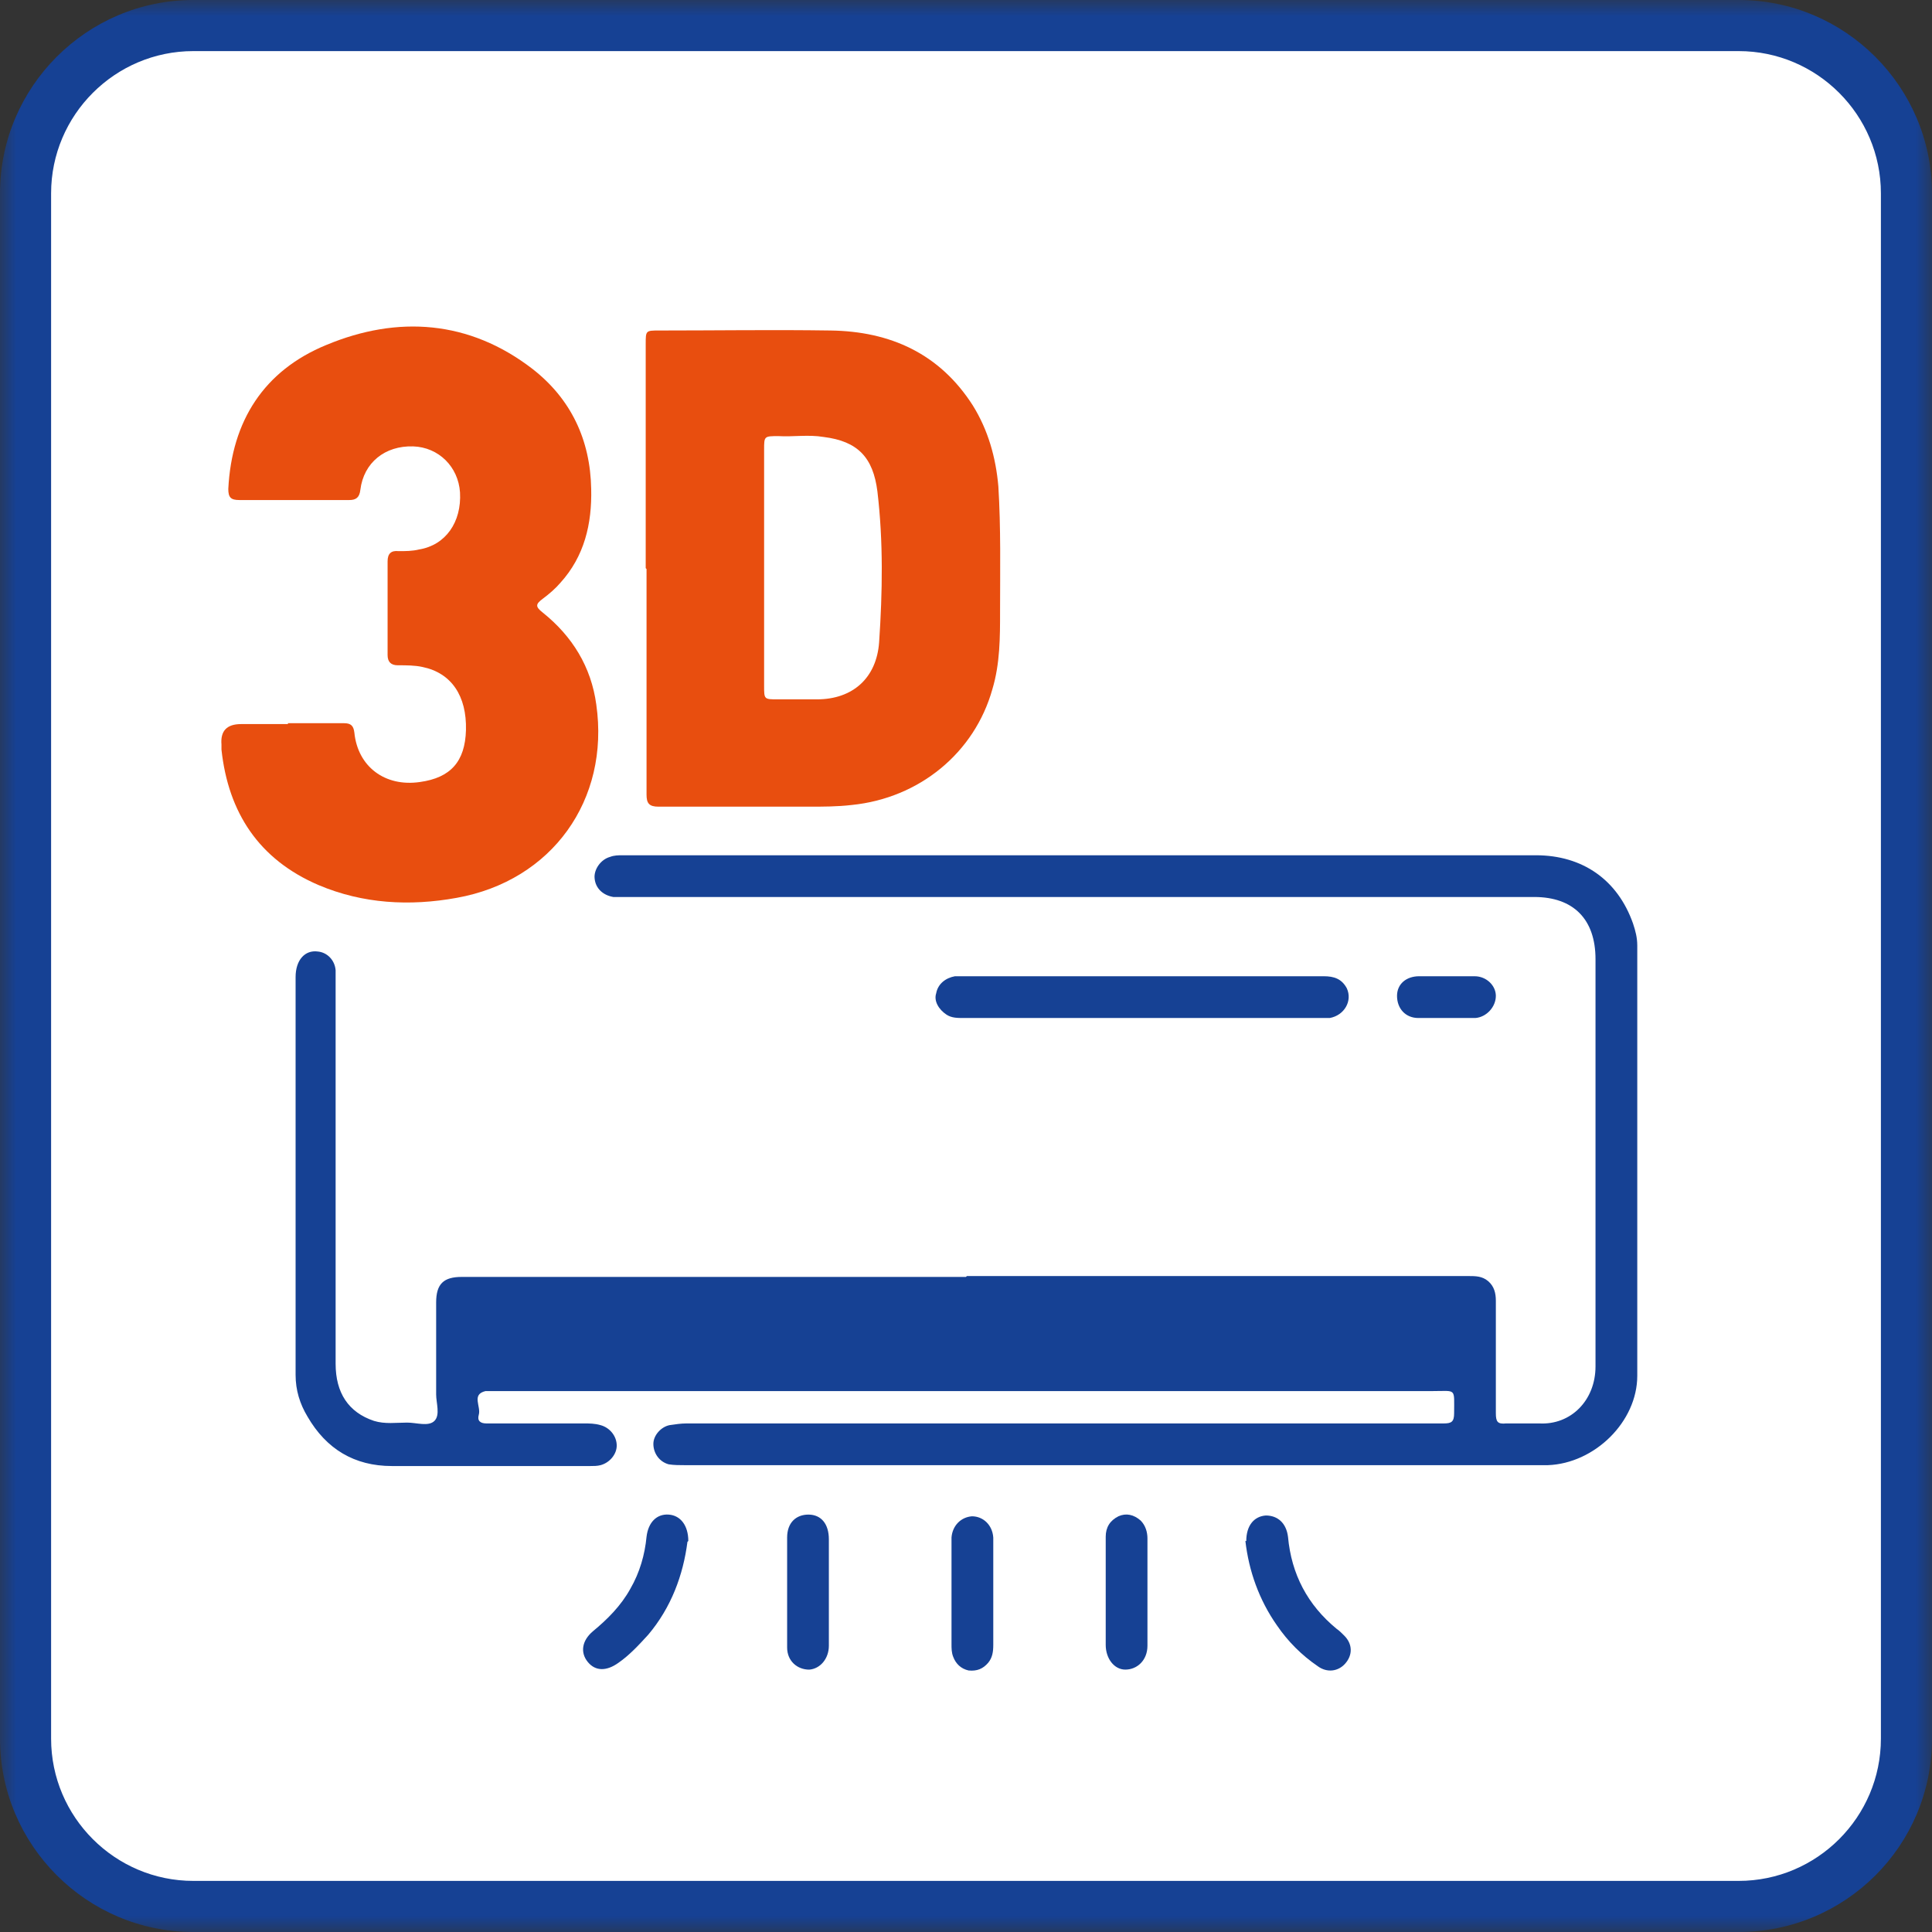
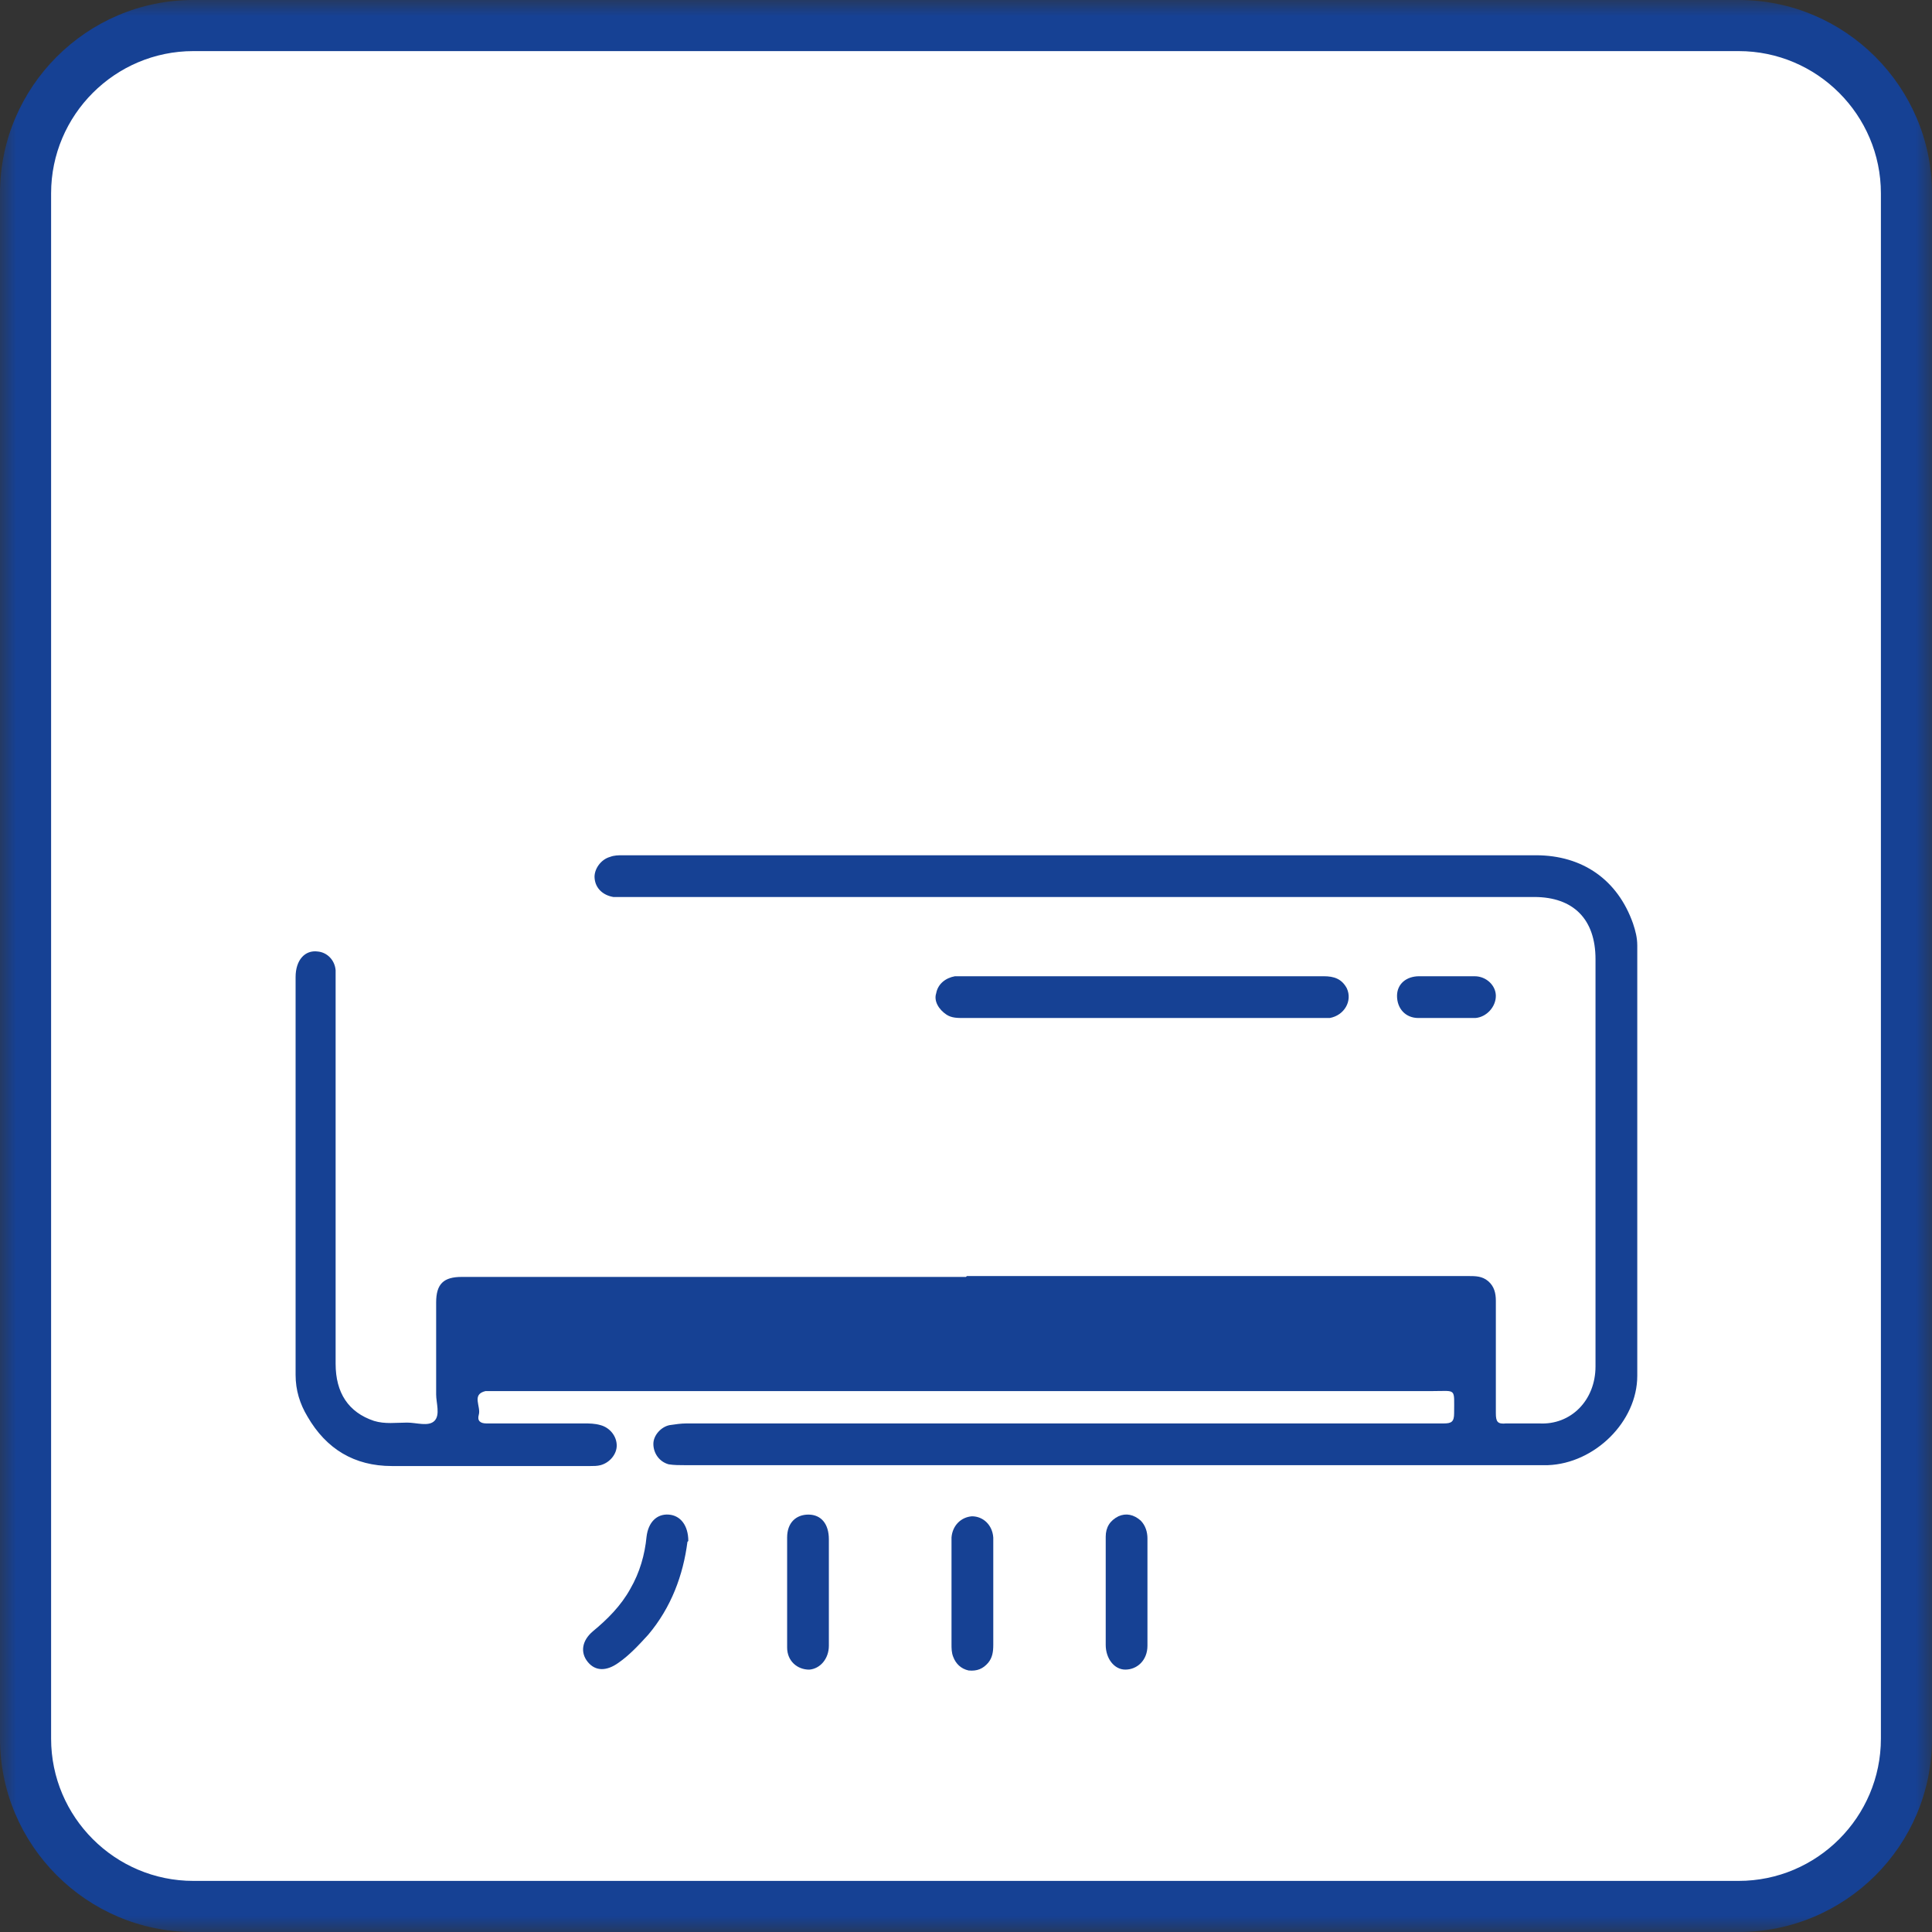
<svg xmlns="http://www.w3.org/2000/svg" width="60" height="60" viewBox="0 0 60 60" fill="none">
  <rect x="0" y="0" width="60" height="60" fill="#333333" stroke="none" />
  <g clip-path="url(#clip0_2280_384)">
    <mask id="mask0_2280_384" style="mask-type:luminance" maskUnits="userSpaceOnUse" x="0" y="0" width="60" height="60">
      <path d="M60 0H0V60H60V0Z" fill="white" />
    </mask>
    <g mask="url(#mask0_2280_384)">
      <path d="M6.005 0.793H53.995C56.878 0.793 59.206 3.121 59.206 6.005V53.994C59.206 56.878 56.878 59.206 53.995 59.206H6.005C3.122 59.206 0.794 56.878 0.794 53.994V6.005C0.794 3.121 3.122 0.793 6.005 0.793Z" fill="white" />
      <path d="M53.995 1.587C56.429 1.587 58.413 3.571 58.413 6.005V53.995C58.413 56.429 56.429 58.413 53.995 58.413H6.005C3.571 58.413 1.587 56.429 1.587 53.995V6.005C1.587 3.571 3.571 1.587 6.005 1.587H53.995ZM53.995 0H6.005C2.698 0 0 2.698 0 6.005V53.995C0 57.302 2.698 60 6.005 60H53.995C57.302 60 60 57.328 60 53.995V6.005C60 2.698 57.302 0 53.995 0Z" fill="#164194" />
-       <path d="M8.942 22.46C9.524 22.46 10.106 22.46 10.688 22.46C10.899 22.46 10.979 22.54 11.005 22.751C11.111 23.81 11.958 24.445 13.042 24.286C13.995 24.154 14.444 23.651 14.471 22.672C14.497 21.614 14.021 20.899 13.122 20.714C12.884 20.661 12.619 20.661 12.354 20.661C12.143 20.661 12.037 20.556 12.037 20.344C12.037 19.365 12.037 18.386 12.037 17.434C12.037 17.196 12.143 17.09 12.381 17.116C12.593 17.116 12.804 17.116 13.016 17.064C13.836 16.931 14.339 16.217 14.286 15.291C14.233 14.497 13.624 13.889 12.831 13.863C11.958 13.836 11.296 14.365 11.191 15.212C11.164 15.45 11.058 15.529 10.847 15.529C9.709 15.529 8.571 15.529 7.434 15.529C7.169 15.529 7.09 15.45 7.09 15.185C7.196 13.069 8.201 11.508 10.132 10.714C12.354 9.788 14.577 9.947 16.534 11.455C17.725 12.381 18.333 13.651 18.36 15.185C18.386 16.27 18.148 17.275 17.407 18.095C17.249 18.28 17.064 18.439 16.852 18.598C16.64 18.757 16.614 18.836 16.852 19.021C17.778 19.762 18.36 20.714 18.518 21.878C18.942 24.841 17.143 27.355 14.18 27.884C12.725 28.148 11.27 28.069 9.894 27.487C8.042 26.693 7.09 25.238 6.878 23.28C6.878 23.228 6.878 23.175 6.878 23.122C6.843 22.698 7.046 22.487 7.487 22.487H8.942V22.46Z" fill="#E84E0F" />
-       <path d="M20.053 17.645V10.687C20.053 10.264 20.053 10.264 20.476 10.264C22.249 10.264 24.021 10.237 25.794 10.264C27.645 10.29 29.18 10.978 30.212 12.592C30.688 13.359 30.926 14.206 31.005 15.105C31.085 16.401 31.058 17.698 31.058 18.994C31.058 19.788 31.058 20.608 30.82 21.401C30.265 23.385 28.545 24.788 26.455 24.999C26.005 25.052 25.556 25.052 25.106 25.052C23.545 25.052 22.011 25.052 20.45 25.052C20.159 25.052 20.079 24.946 20.079 24.682C20.079 22.354 20.079 19.999 20.079 17.671M23.73 17.618V21.296C23.73 21.719 23.73 21.719 24.153 21.719C24.55 21.719 24.947 21.719 25.37 21.719C26.482 21.719 27.222 21.057 27.302 19.946C27.407 18.385 27.434 16.825 27.249 15.264C27.116 14.206 26.64 13.703 25.582 13.571C25.106 13.491 24.63 13.571 24.18 13.544C23.73 13.544 23.73 13.544 23.73 13.967V17.618Z" fill="#E84E0F" />
      <path d="M30.026 39.629H45.608C45.82 39.629 46.032 39.629 46.217 39.788C46.402 39.947 46.455 40.158 46.455 40.397C46.455 41.56 46.455 42.725 46.455 43.889C46.455 44.153 46.508 44.233 46.773 44.206C47.116 44.206 47.46 44.206 47.804 44.206C48.783 44.259 49.55 43.492 49.55 42.434V39.233C49.55 36.084 49.55 32.936 49.55 29.788C49.55 28.545 48.862 27.857 47.645 27.857H19.497C19.339 27.857 19.206 27.857 19.048 27.857C18.73 27.804 18.492 27.592 18.466 27.275C18.439 27.01 18.651 26.693 18.942 26.613C19.074 26.561 19.206 26.561 19.339 26.561C28.783 26.561 38.254 26.561 47.698 26.561C49.153 26.561 50.238 27.328 50.714 28.677C50.794 28.915 50.847 29.127 50.847 29.365C50.847 33.809 50.847 38.254 50.847 42.725C50.847 44.153 49.524 45.449 48.069 45.502C47.91 45.502 47.778 45.502 47.619 45.502C38.836 45.502 30.053 45.502 21.27 45.502C21.111 45.502 20.926 45.502 20.767 45.476C20.476 45.397 20.291 45.132 20.291 44.841C20.291 44.576 20.529 44.312 20.794 44.259C20.979 44.233 21.138 44.206 21.323 44.206C29.153 44.206 37.011 44.206 44.841 44.206C45.079 44.206 45.159 44.153 45.159 43.889C45.159 43.095 45.238 43.201 44.497 43.201C34.815 43.201 25.106 43.201 15.397 43.201C15.291 43.201 15.185 43.201 15.079 43.201C14.63 43.307 14.947 43.677 14.868 43.941C14.815 44.127 14.921 44.206 15.106 44.206C16.111 44.206 17.116 44.206 18.122 44.206C18.307 44.206 18.466 44.206 18.651 44.259C18.942 44.338 19.153 44.603 19.153 44.894C19.153 45.158 18.942 45.423 18.651 45.502C18.545 45.529 18.439 45.529 18.333 45.529C16.27 45.529 14.233 45.529 12.169 45.529C11.005 45.529 10.132 45 9.55 43.994C9.312 43.598 9.18 43.174 9.18 42.698C9.18 38.571 9.18 34.471 9.18 30.344C9.18 29.814 9.471 29.497 9.868 29.55C10.159 29.576 10.397 29.814 10.423 30.132C10.423 30.238 10.423 30.37 10.423 30.476V42.354C10.423 43.254 10.82 43.862 11.614 44.127C11.958 44.233 12.302 44.18 12.646 44.18C12.937 44.18 13.307 44.312 13.492 44.127C13.677 43.941 13.545 43.571 13.545 43.307C13.545 42.354 13.545 41.402 13.545 40.449C13.545 39.867 13.783 39.656 14.339 39.656H30L30.026 39.629Z" fill="#164194" />
      <path d="M35.476 30.318C37.355 30.318 39.233 30.318 41.111 30.318C41.429 30.318 41.667 30.398 41.825 30.689C42.011 31.086 41.746 31.535 41.296 31.615C41.191 31.615 41.111 31.615 41.005 31.615H29.921C29.735 31.615 29.55 31.615 29.392 31.509C29.153 31.35 28.995 31.086 29.074 30.848C29.127 30.556 29.365 30.371 29.656 30.318C29.762 30.318 29.868 30.318 29.974 30.318H35.503H35.476Z" fill="#164194" />
      <path d="M21.349 47.883C21.217 48.915 20.846 49.921 20.132 50.767C19.841 51.085 19.55 51.402 19.206 51.64C18.836 51.905 18.492 51.905 18.254 51.614C18.016 51.323 18.069 50.952 18.413 50.661C18.862 50.291 19.286 49.868 19.577 49.339C19.868 48.836 20.026 48.28 20.079 47.725C20.132 47.275 20.397 47.011 20.767 47.037C21.138 47.063 21.376 47.381 21.376 47.857" fill="#164194" />
-       <path d="M38.704 47.858C38.704 47.382 38.942 47.091 39.312 47.065C39.682 47.065 39.947 47.303 40 47.726C40.106 48.89 40.608 49.842 41.508 50.583C41.587 50.636 41.667 50.715 41.746 50.795C42.011 51.059 42.011 51.403 41.773 51.668C41.561 51.906 41.217 51.959 40.926 51.747C40.423 51.403 40 50.98 39.656 50.477C39.1 49.684 38.783 48.784 38.677 47.858" fill="#164194" />
      <path d="M25.741 49.471C25.741 50.026 25.741 50.582 25.741 51.111C25.741 51.508 25.476 51.825 25.132 51.852C24.762 51.852 24.445 51.587 24.445 51.164C24.445 50.026 24.445 48.889 24.445 47.751C24.445 47.275 24.735 47.037 25.106 47.037C25.503 47.037 25.741 47.328 25.741 47.804C25.741 48.36 25.741 48.889 25.741 49.444" fill="#164194" />
      <path d="M30.847 49.471V51.085C30.847 51.296 30.82 51.481 30.688 51.64C30.529 51.825 30.344 51.905 30.079 51.878C29.841 51.825 29.683 51.667 29.603 51.455C29.55 51.323 29.55 51.19 29.55 51.058V47.936C29.55 47.936 29.55 47.831 29.55 47.751C29.577 47.381 29.841 47.116 30.185 47.09C30.529 47.09 30.82 47.354 30.847 47.751C30.847 48.333 30.847 48.915 30.847 49.497V49.471Z" fill="#164194" />
      <path d="M34.339 49.444C34.339 48.888 34.339 48.306 34.339 47.724C34.339 47.433 34.471 47.221 34.735 47.089C34.974 46.983 35.212 47.036 35.423 47.221C35.582 47.38 35.635 47.592 35.635 47.777C35.635 48.888 35.635 49.999 35.635 51.11C35.635 51.56 35.318 51.851 34.947 51.851C34.603 51.851 34.339 51.507 34.339 51.084C34.339 50.528 34.339 49.973 34.339 49.444Z" fill="#164194" />
      <path d="M44.921 30.318C45.212 30.318 45.503 30.318 45.794 30.318C46.164 30.318 46.455 30.609 46.455 30.927C46.455 31.271 46.164 31.588 45.82 31.615C45.238 31.615 44.63 31.615 44.048 31.615C43.651 31.615 43.386 31.324 43.386 30.927C43.386 30.556 43.677 30.318 44.074 30.318H44.894H44.921Z" fill="#164194" />
    </g>
  </g>
  <defs>
    <clipPath id="clip0_2280_384">
      <rect width="60" height="60" fill="white" />
    </clipPath>
  </defs>
</svg>